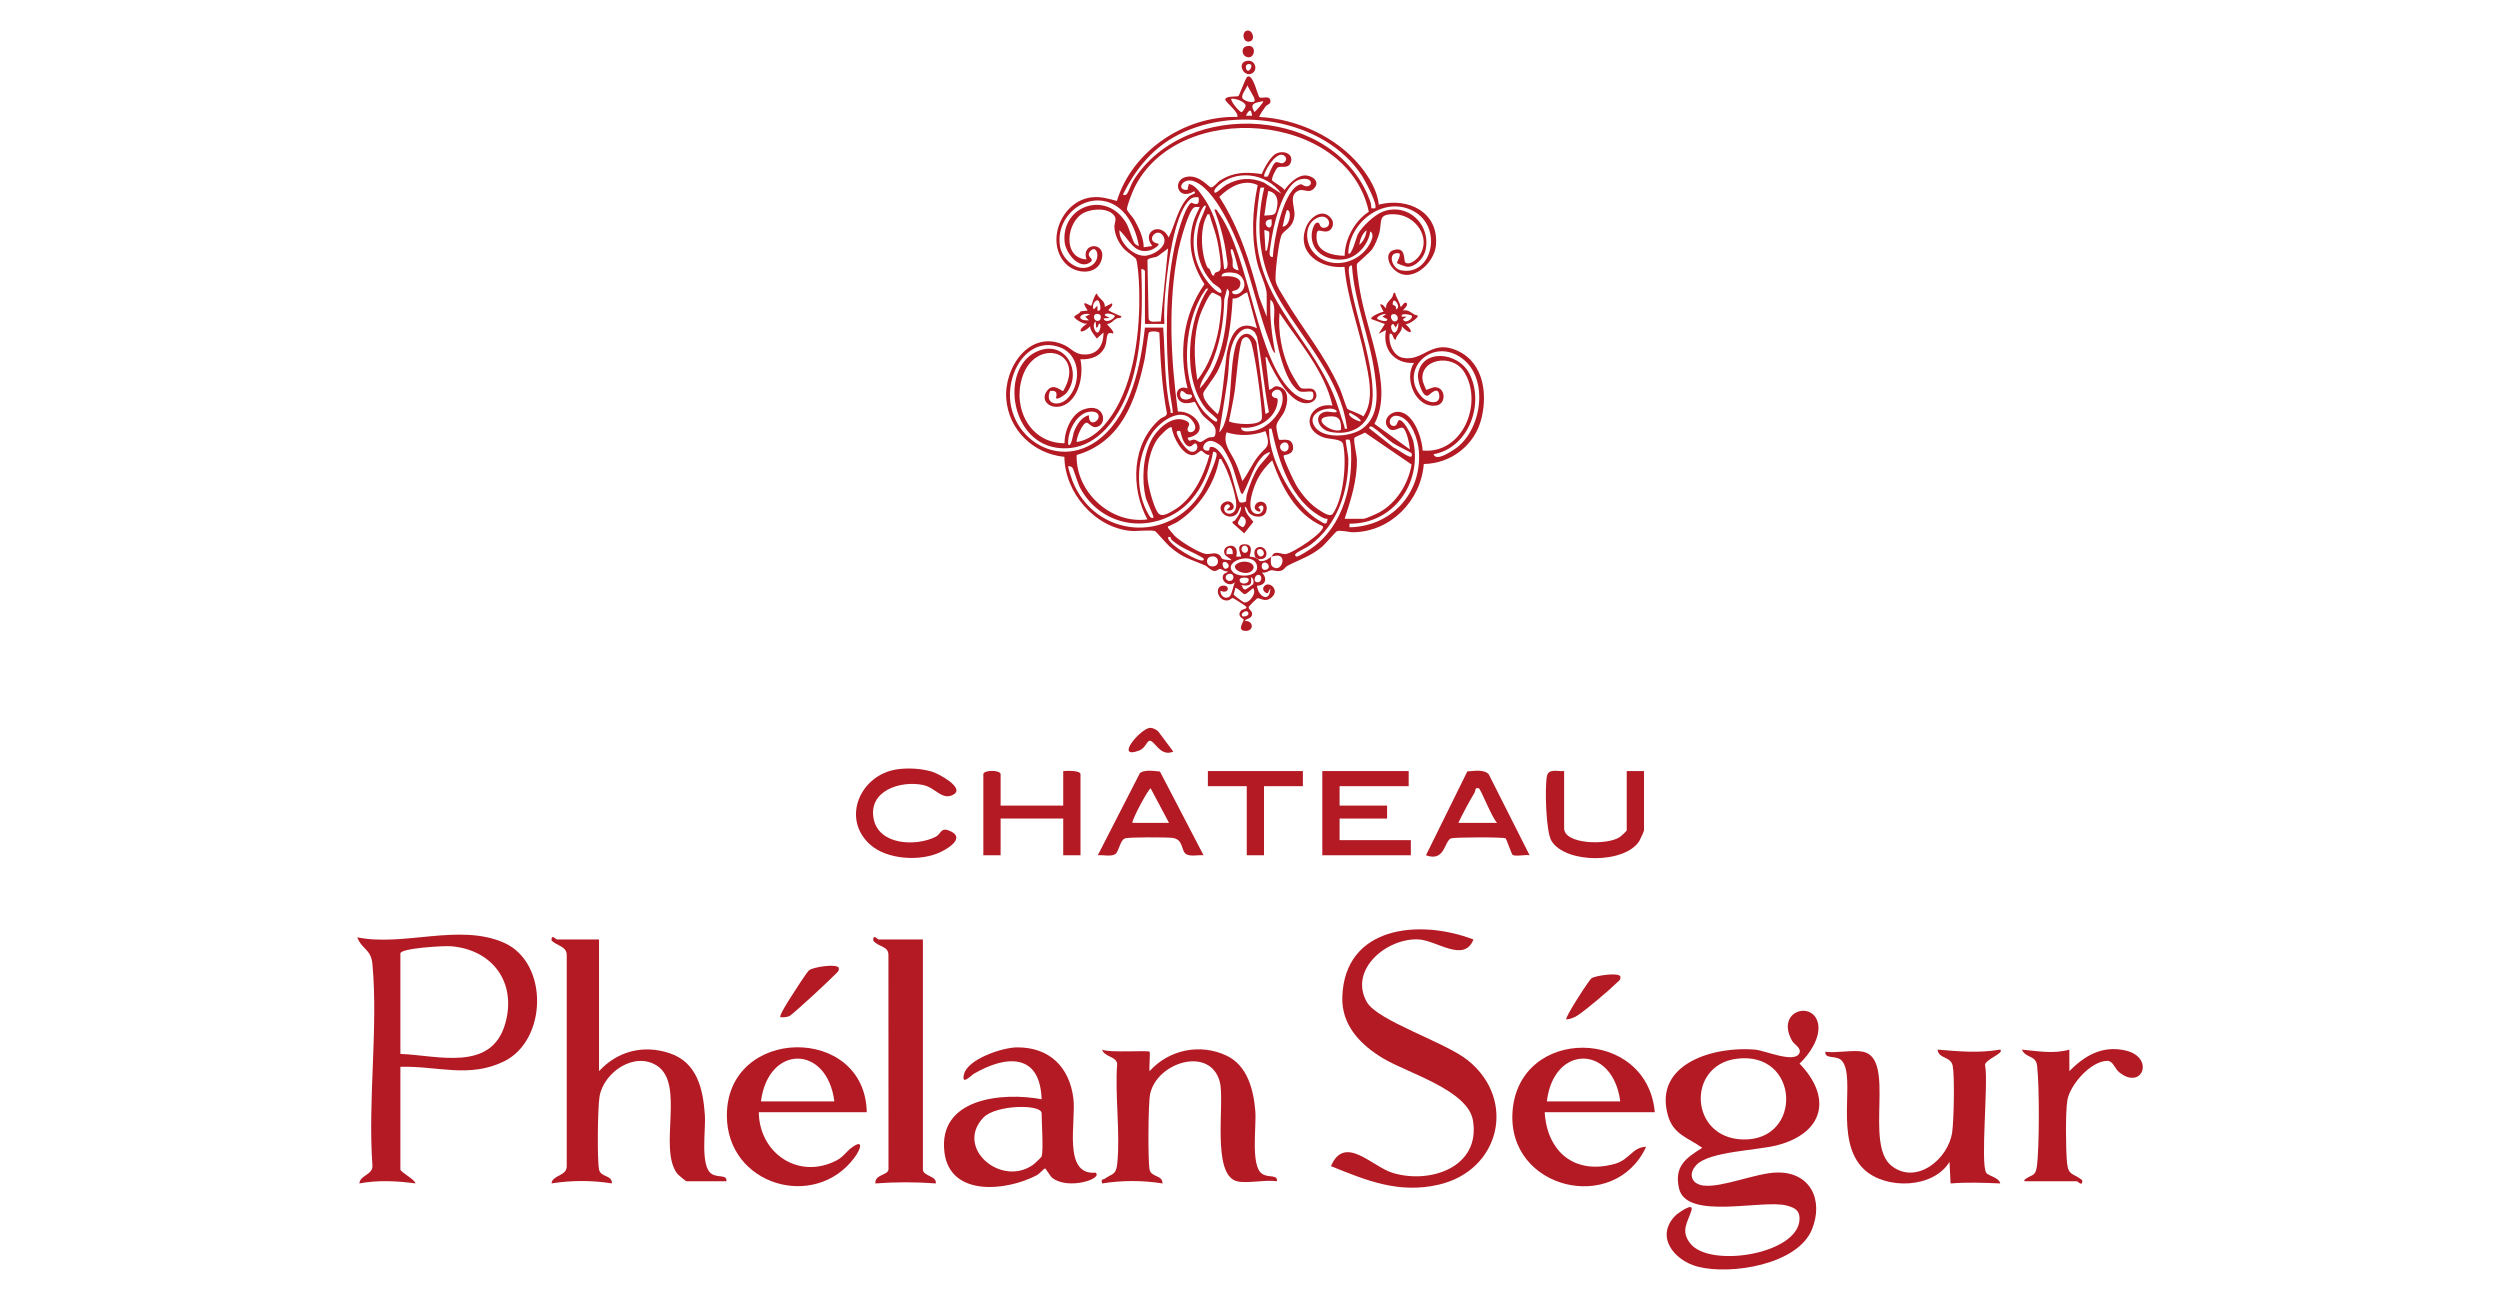
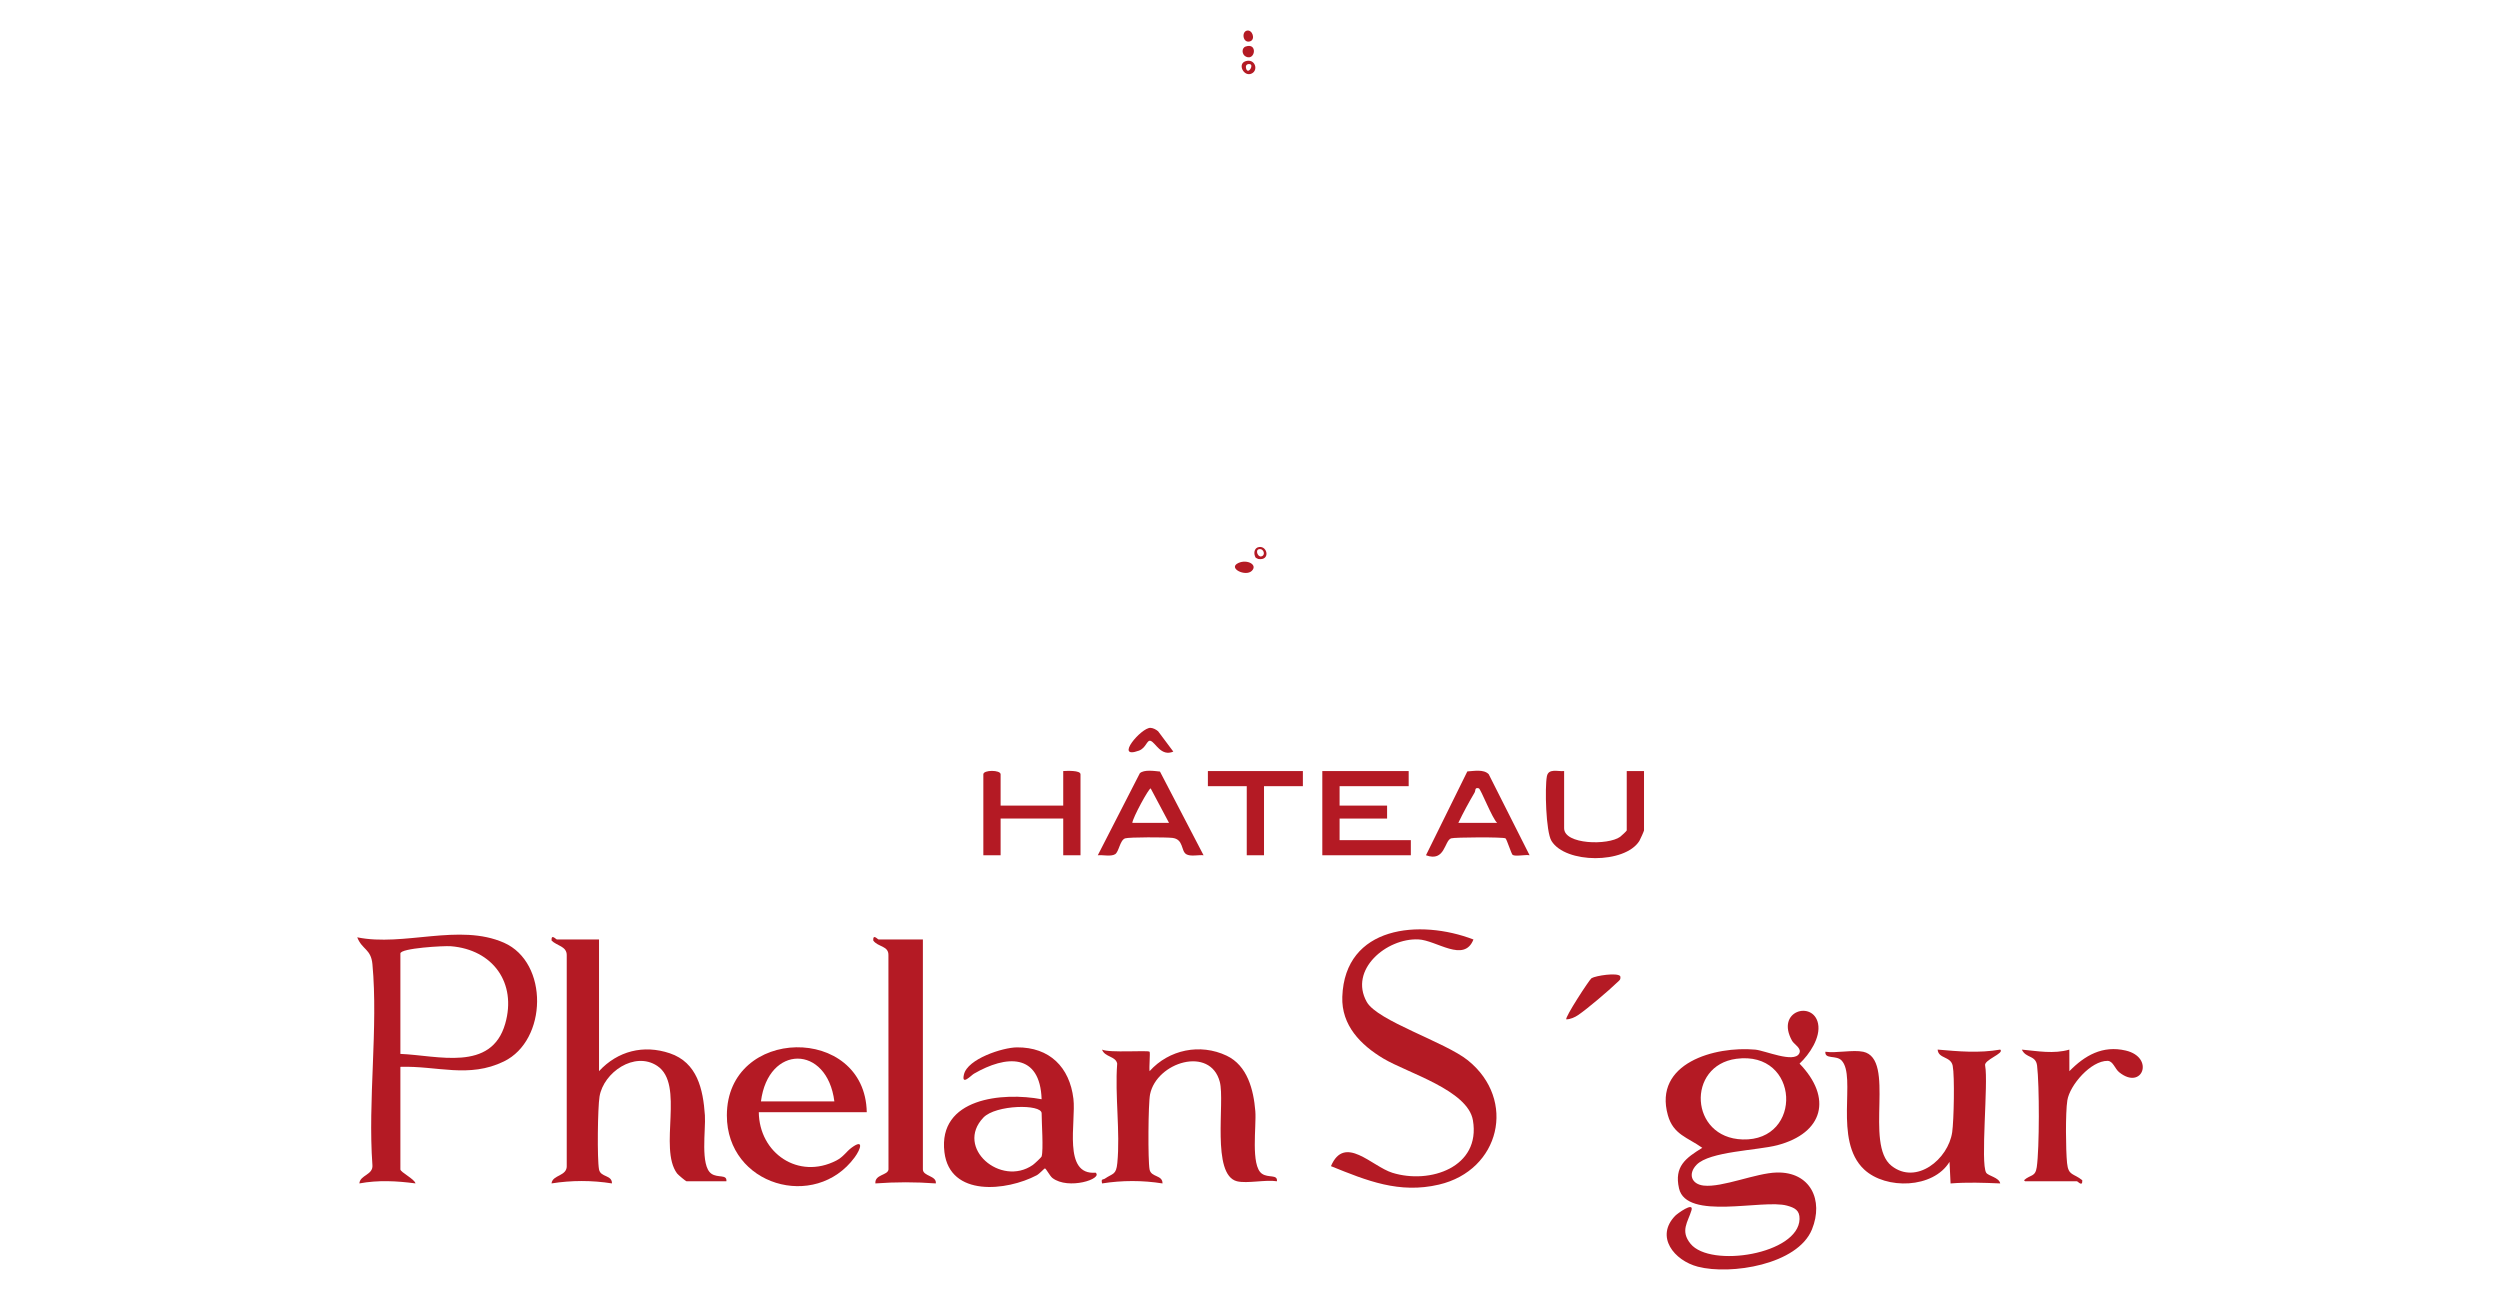
<svg xmlns="http://www.w3.org/2000/svg" id="Calque_1" version="1.1" viewBox="0 0 200 104">
  <g id="sV3Shu">
    <g>
      <path d="M100.655,44.718c-.066-.033-.127-.066-.195-.097-.192-.296-.156-.798.266-.86.684-.101.916,1.118-.071.957ZM100.705,43.939c-.297.079-.079.622.18.577.407-.071.212-.681-.18-.577Z" fill="#b41a24" />
-       <path d="M100.765,7.786c.214.136.875-.243.873.356-.001.182-.268.22-.399.387-.074.094-.554.77-.486.828,3.01.158,6.177,1.598,8.082,3.948.687.848,1.371,1.971,1.464,3.066,2.339-.606,4.822.589,4.576,3.262-.095,1.04-1.079,2.206-2.14,2.348-1.345.181-2.232-1.645-1.274-1.963,1.075-.357.79.855.973.986.346.248.928-.265,1.121-.549.976-1.443-.308-3.232-1.939-3.31-1.424-.068-1.035.52-1.264,1.471-.084.351-.355.997-.557,1.294-.202.296-1.206,1.12-1.235,1.201-.077.221.15,1.656.208,2.001.317,1.908.98,3.75,1.385,5.629.37,1.717.651,3.55-.199,5.166l2.829,2.042c-.008-.36-.248-1.523-.536-1.708-.259-.167-.806.482-1.217-.044-.45-.575.146-1.239.775-1.249,1.264-.02,1.953,2.072,2.004,3.096,3.184.299,4.849-3.734,3.359-6.232-.979-1.642-3.714-1.061-3.342.712.012.057.243.634.272.655.055.041.487-.218.729-.204.844.05.878,1.336.093,1.464-1.66.272-2.654-2.163-1.797-3.402-1.567.082-2.557-1.096-2.241-2.631l-.583.292.487-.778-1.072-.391c-.17-.18.816-.589.974-.585l-.292-.583c.287-.055.312.2.485.291-.023-.396.264-.571.476-.843.075-.096.094-.309.111-.325.182-.182.161.074.193.146.136.307.321.594.391.924.124-.016.286-.494.485-.291.154.157-.331.557-.292.583.531-.13.721.358,1.169.392.134.141-.752.775-.974.682.792.732.356.914-.291.194.039.462-.451.641-.489,1.071-.291-.061-.162-.563-.485-.486-.125.718.256,1.764,1.045,1.925,1.547.317,2.229-1.316,4.017-.706,2.348.801,2.801,3.336,2.293,5.502-.506,2.158-2.41,3.665-4.627,3.702-.231,2.912-2.613,5.393-5.6,5.459-.42.009-1.005-.191-1.349-.084-.082.026-.955,1.049-1.19,1.245-.926.774-1.757.999-2.765,1.521-.168.087-.268.315-.49.386-.368.118-.571-.049-.821-.025-.185.018-.463.271-.743.167.467.496.32,1.034-.39,1.072.109.914,1.06,1.382,1.071.194l-.195.389c-.081.091-.568-.22-.3-.543.395-.476,1.289.306.599.89-.56.474-.912-.023-1.172.088-.042.018-.62.595-.642.637-.129.255.348.312.236.71-.081.289-.481.244-.571.457.722-.065.757.824.048.789-.732-.036-.106-.721-.138-.927-.007-.043-.584-.237-.212-.7.102-.128.574-.118.398-.329-.04-.047-.978-.66-1.039-.669-.112-.016-.235.154-.379.179-.85.15-1.17-1.173-.383-1.177.592-.004.382.732-.243.399-.027.395.369.743.722.479.194-.145.305-.885.445-1.161-.443.463-1.199-.086-.929-.586.09-.167.34-.121.345-.29-.225.089-.49-.191-.616-.179-.139.014-.238.195-.48.162-.283-.039-.51-.355-.728-.449-1.219-.523-1.771-.579-2.853-1.531-.213-.188-1.056-1.176-1.135-1.203-.36-.123-1.441.026-1.931-.017-2.893-.257-5.289-3.066-5.324-5.927-2.467-.24-4.465-2.143-4.65-4.653-.186-2.522,1.904-5.584,4.667-4.278.496.234.805.681,1.41.735,1.178.105,1.702-.657,1.703-1.754l-.534.487c-.207-.298-.512-.596-.538-.973-.782.745-1.152.346-.196-.245-.252.162-.983-.317-1.069-.487-.07-.139.455-.26.508-.471l.563-.065c-.726-1.085.21-.313.291-.389.04-.037.226-.863.439-.972.152.44.7.57.634,1.07l.583-.292c.124.232-.29.491-.29.535-0.0.09.701.359.833.43.067.036.32.036.139.202-.014.012-.251.009-.361.075-.236.143-.407.404-.71.414-.041.053.586.55.486.778-.667-.27-.44.467-.634.973-.319.832-1.155,1.127-1.996,1.073.261,1.148-.044,2.862-1.078,3.549-1.059.704-2.308-.148-1.553-1.066.528-.642,1.14.137,1.266.049,1.869-3.213-2.245-4.327-3.282-1.092-.793,2.473.622,5.277,3.382,5.281-.009-.997.541-2.346,1.53-2.707,1.723-.629,1.986,1.33.937,1.418-.27.023-.539-.332-.684-.355-.311-.049-.87,1.223-.809,1.546,1.408-.222,2.453-1.493,3.133-2.662,1.639-2.814,2.014-7.034,1.838-10.249-.019-.353-.11-1.466-.22-1.728-.05-.119-.787-.602-1.002-.848-.398-.456-.713-1.098-.733-1.711-.011-.337.193-.601.011-.877-.458-.69-1.772-.601-2.433-.277-1.443.706-1.752,3.641.185,3.74-.458-1.376,1.608-1.45,1.22.004-.343,1.286-2.091,1.212-2.926.29-1.608-1.776-.232-5.02,2.145-5.26.76-.077,1.286.108,1.995.291,1.228-4.028,5.462-6.831,9.644-6.722.108-.427-1.02-1.217-.974-1.41.069-.291.937-.191,1.056-.261.073-.043.563-1.446.702-1.539.459-.31.849,1.555.982,1.64ZM100.363,8.09c.03-.034-.014-.224-.044-.295l-.539-.969c-.07.316-.468.668-.397,1.004.043.205.801.464.981.261ZM98.512,7.897c-.13.129.656,1.112.824,1.071.072-.018.374-.437.303-.582-.146-.295-.801-.518-1.127-.489ZM101.044,8.091c-.607.138-1.138.148-.68.876.104-.102.773-.783.68-.876ZM100.07,8.871c-.154-.114-.356.276-.389.388l.487 0c.022-.02-.082-.377-.098-.389ZM110.006,16.663c.26-.252-.826-2.263-1.049-2.604-3.024-4.622-10.449-5.741-15.089-3.063-1.83,1.056-3.101,2.674-4.025,4.547.042.102.229.075.299-.012.155-.195.351-.807.536-1.101,4.223-6.692,16.319-5.886,18.97,1.765.048.14.05.452.068.468.011.01.281.01.291-0ZM109.506,16.939c-1.726-8.065-15.313-9.05-18.775-1.871-.145.3-.578,1.393-.575,1.665.002.167.463.626.582.837.374.661.752,1.434.76,2.211l.682-.099c-.918-1.188.71-1.977,1.315-.681.505-1.007.78-2.547,1.656-3.312.191-.167.593-.164.389-.39-1.409.861-1.824-1.052-.485-1.172.986-.088,1.663.882,1.834.867.23-.02.502-.422.715-.555,1.105-.691,2.063-.69,3.331-.517.192-.467.703-1.401,1.146-1.629.611-.315,1.486.023,1.154.765-.208.464-.754.187-1.02.343-.134.079-.527.895-.446,1.022.12.188.832.486.981.778.357-.466.946-1.106,1.571-1.163.599-.054,1.336.454.817,1.02-.446.487-.825-.007-1.266.195-.823.377-.237,1.348-.319,2.018-.126,1.034-.842,1.081-1.048,1.584-.206.502-.546,3.159-.443,3.66.085.412.474.975.695,1.349,1.493,2.523,3.204,4.477,4.441,7.249.115.258.53,1.542.59,1.602.066.067,1.099.426,1.283.6.924-1.307.412-3.296.108-4.768-.497-2.407-1.399-4.728-1.619-7.197-1.87.178-3.872-1.077-3.085-3.155.327-.863,1.421-1.628,2.069-.649.207.312.065.837-.309.948-.548.163-.945-.468-.91.553.039,1.14,1.315,1.404,2.246,1.416.019-1.34.803-2.792,1.934-3.524ZM101.421,14.117c.053-.034.376-.974.599-1.112.171-.106.359.066.532.055.281-.018.484-.375.204-.594-.673-.525-1.773,1.513-1.614,1.664.012.011.239.012.279-.013ZM102.506,15.493c-1.178-1.687-3.758-2.013-5.213-.487-.157.164-.239.493,0,.39.153-.066.586-.487.837-.625.983-.538,1.929-.6,2.98-.171l1.396.893ZM101.823,20.559c.081-1.359.77-5.039,2.013-5.735.348-.195.345.022.591.069.625.119.675-.791-.392-.547-1.475.338-2.237,4.015-2.393,5.302-.036.3-.229.956.18.911ZM102.018,28.255c-.233-.155-.319-.547-.415-.802-.87-2.301-1.386-4.729-2.212-7.042-.569-1.593-2.23-5.485-3.994-5.945-.823-.214-1.332.767-.4.726l.107-.478c.51.085.866.644,1.15,1.041,1.192,1.666,1.465,3.787,1.675,5.778.45.03.221-.777.18-1.106-.152-1.221-.524-2.521-.96-3.666.207-.045.221.105.309.226,2.631,3.633,2.994,12.013,6.119,14.533.372.3,1.689.985,1.47-.085-.056-.271-.806.035-1.134-.155-1.186-.687-1.871-4.121-1.99-5.412-.056-.602.216-1.509-.292-1.899-.068,1.443.124,2.873.388,4.286ZM101.337,25.333v-1.802c0-.6-.573-1.721-.751-2.464-.495-2.073-.408-4.186.029-6.259-1.119-.536-2.283.163-3.071.942,1.581,2.429,2.456,5.213,3.181,8.002l.61,1.581ZM101.142,15.008c-.079.01-.271-.02-.291-.001-.102.095-.336,2.434-.349,2.765-.235,5.952,4.007,8.736,6.141,13.702.367.853.597,1.737.903,2.608.055.157-.05.26.219.213-.486-3.904-3.354-6.919-5.3-10.139-1.726-2.855-2.101-5.902-1.324-9.148ZM101.142,17.247c.803-.06.936.056,1.046-.852.058-.48-.099-.951-.61-1.093-.21-.059-.126.106-.157.226-.146.573-.167,1.146-.279,1.72ZM93.154,25.917h-1.559v-4.237c0-.059-.201-.187-.292-.146.102,2.862.095,5.997-.71,8.788-.791,2.742-2.78,6.013-6.114,5.488-3.809-.6-4.468-6.646-1.33-7.77,2.139-.766,3.431,1.718,2.197,3.366-.125.167-.717.591-.862.452-.036-.034.291-.707-.478-.574-.463,1.071.69,1.276,1.358.627,1.14-1.107,1.137-3.428-.491-4.095-1.717-.703-3.153.438-3.746,2.001-1.668,4.4,3.257,8.362,7.007,5.156,2.365-2.022,3.14-5.805,3.461-8.764h1.461c.161,2.107.083,4.532.582,6.582.04.165-.096.283.197.236-.068-.695-.234-1.4-.291-2.095-.3-3.647-.325-7.582.417-11.173.153-.738.763-3.117,1.334-3.541.045-.034.753.46.586-.433-.421-.043-.603.049-.861.357-1.116,1.326-1.579,5.067-1.757,6.815-.098.964-.167,2.013-.11,2.959ZM89.808,16.892c-2.144-2.112-5.457.016-5.008,2.816.173,1.08,1.48,2.204,2.545,1.52.79-.507.388-1.768-.142-1.116-.362.445.384.574.059.838-.898.727-2.015-.708-2.096-1.607-.261-2.889,3.341-4.146,4.923-1.514.271.451.488,1.387.684,1.654.044.06.319.22.335.2-.146-.944-.614-2.115-1.3-2.791ZM96.466,16.469c-.215-.239-.714,1.213-.751,1.342-.456,1.604-.227,3.12.712,4.493.141.206,1.027,1.339,1.306,1.08-.032-.389-.511-.535-.734-.775-1.212-1.304-1.486-3.054-1.046-4.756.06-.233.571-1.322.514-1.384ZM95.979,16.566c-.134.006-.296-.029-.422.015-.467.165-1.186,2.905-1.3,3.473-.836,4.183-.597,8.667-.026,12.871,1.425-.077,2.684,1.718.775,2.099.156.437.237.123.53.148.184.016.334.194.493.191.134-.003.44-.264.631-.342.339-.138.564.142.59-.486.025-.619-.673-.875-1.073-1.363-.174-.213-.545-.983-.592-1.019-.056-.042-.924.368-1.303-.202-.383-.577.096-1.151.724-.871-.725-2.888-.365-5.88,1.348-8.344-.963-1.515-1.395-3.131-.908-4.903.131-.475.332-.832.534-1.267ZM111.955,20.268c-1.001-.19-.632,1.184.069,1.343,2.543.575,3.477-3.445,1.034-4.735-2.362-1.248-5.14.91-5.194,3.392.25.282.66-1.338.761-1.527.327-.609,1.346-1.561,1.993-1.806,2.009-.761,3.911,1.045,3.413,3.121-.143.594-.796,1.307-1.439,1.289-.134-.004-.795-.247-.832-.299-.046-.066.332-.565.194-.777ZM103.089,16.858c-.15-.155-.167.035-.204.136-.126.343-.173.774-.282,1.13.529.017.727-1.017.486-1.266ZM96.757,17.15c-.221-.04-.155.013-.217.124-.572,1.035-.455,3.03.033,4.082.044.096.15.101.212.202.079.128.153.614.36.46.008-.006-.019-.131.068-.195.117-.086.342-.064.405-.257.125-.379-.128-1.811-.225-2.277-.153-.734-.447-1.419-.638-2.14ZM105.514,17.845c.074.043.079.489.527.363.635-.179.154-1.343-.857-.668-.832.555-.735,1.831-.196,2.535,1.051,1.376,3.078,1.216,4.193-0.0.266-.29.939-1.275.437-1.561-.119,1.054-1.106,2.162-2.188,2.244-1.294.098-2.555-.577-2.495-2.002.012-.272.202-1.129.579-.911ZM101.726,17.54c-1.0.055-.126,1.116-0.0.437.025-.137-.008-.296 0-.437ZM92.667,19.489c.145.154-.465.478-.601.518-1.371.402-1.7-.865-2.515-1.59-.04.957,1.063,2.046,1.996,2.045.706-0,2.01-.796,1.5-1.597-.495-.777-1.505.469-.379.624ZM101.516,18.53c-.021-.035-.341-.147-.373-.113l.098,1.655c.138.023.141-.172.166-.27.056-.226.202-1.123.11-1.272ZM108.741,19.586c.34-.265.558-.743.583-1.169-.334.252-.529.763-.583,1.169ZM93.446,19.879l-.808.603c-.203.149-.769.118-.841.334l.091,4.663c.074.414.655.196.975.244l.584-5.844ZM98.608,19.976c-.313-.228-.045.541-.01.742.085.486-.191.774.498.914-.046-.226-.418-1.605-.487-1.656ZM108.155,21.242c-.402-.058-.216.711-.182,1.01.333,2.869,2.487,8.072,1.649,10.636-.467,1.429-1.797,1.957-3.225,1.656-1.046-.22-1.364-1.524-.238-1.618.115-.01.999.193.73-.091-.393-.414-2.409.081-1.758,1.222.636,1.114,2.935.904,3.852.238,1.414-1.027,1.204-2.879.995-4.404-.4-2.926-1.627-5.685-1.823-8.649ZM98.61,23.289c-.181.23.373.467.78-.048.399-.505.008-1.266-.557-1.394-.278-.063-1.143-.141-1.099.271.574-.087,1.844-.012,1.412.878-.11.226-.517.269-.536.293ZM96.661,23.093c-.201-.045-.223.103-.315.22-.219.279-.504.867-.646,1.205-1.009,2.398-1.149,6.257.573,8.362.101.123.922.99,1.069.83.12-.132-.048-.242-.12-.321-.212-.229-.535-.433-.754-.704-1.937-2.399-1.485-7.127.193-9.592ZM95.98,31.08c1.75-1.87,2.123-4.595,2.24-7.061.014-.298.263-.672-.051-.925l-.23.839c-.033,1.796-.349,3.694-1.097,5.332-.285.623-.791,1.169-.862,1.816ZM95.785,30.398c.918-1.113,1.479-2.75,1.726-4.166.075-.427.334-2.274.125-2.508-.029-.033-.601-.32-.636-.317-.251.021-.902,1.512-.998,1.803-.558,1.697-.489,3.447-.217,5.188ZM99.778,23.385c-.413.137-.664.551-1.164.491-.116,1.914-.367,4.189-1.254,5.906-.166.321-1.069,1.526-1.089,1.644-.103.603.731,1.303,1.122,1.698.294.004.666-4.409.759-4.889.255-1.309.815-2.732,2.404-1.976l-.778-2.874ZM87.892,24.067c-.245-.208-.613.406-.387.681l.29-.292.001.39c.446.125.139-.742.095-.779ZM111.664,24.748c.442-.111-.027-.837-.195-.681-.011.01-.081.258-.05.291.101.11.324.068.245.39ZM87.212,25.139c-.819-.191-1.229.549-.098.485l-.292-.29.389-.194ZM89.16,25.237c-.037-.049-.762-.318-.778-.003l.388.195-.486.049c.16.495,1.018-.053.876-.242ZM106.597,32.444c-.641-2.78-2.676-5.071-4.238-7.402-.121,1.518.174,3.158.812,4.546.118.257.717,1.336.894,1.444.334.204,1.026-.223,1.225.436.135.447-.273.759-.691.789-1.426.102-2.645-2.388-3.163-3.465-.024-.05-.098-.33-.197-.192l.294,2.58c.387-.075.302-.376.78-.249.863.231.729,1.274.462,1.93-.192.471-.66.838-.668,1.288-.002.12.173.983.213,1.016.145.124.981-.254,1.115.494.134.742-.659.7-.735.782-.115.124.824,2.083.993,2.367.478.797,1.136,1.574,1.937,2.057.241.145.789.532,1.0.231.852-1.214,1.123-4.133.818-5.561-.097-.455-1.098-.371-1.587-.551-1.897-.699-1.115-2.827.735-2.538ZM87.981,25.615c.071-.045.165-.407-.045-.472-.676-.208-.438.775.045.472ZM110.883,25.139c-.173-.104-.855.208-.682.388.031.032.812.343.779.002l-.39-.195.292-.195ZM111.421,25.138c-.297.079-.079.622.18.577.407-.071.212-.681-.18-.577ZM112.929,25.237c-.028-.034-.933-.256-.78.095l.39.001-.293.195c.099.448.884-.048.682-.292ZM87.7,26.21l-.049-.487c-.276.169-.124.776.098.876.257.115.424-.868.147-.681-.015.01-.038.301-.196.292ZM111.857,25.821l-.195.389-.195-.293c-.342.049-.12.641.051.682.267.063.396-.585.339-.779ZM100.333,26.532c-.699-.645-1.376.126-1.654.77-.435,1.009-.325,1.994-.471,3.036-.199,1.421-.451,2.833-.669,4.249.122-.078.315-.435.364-.56.728-1.899.429-4.493.946-6.36.29-1.048,1.138-1.377,1.663-.291l.728,5.75.275-.155c-.408-1.995-.544-4.047-.955-6.033-.069-.121-.128-.314-.227-.405ZM92.751,26.614c-.16-.131-.761-.142-.849 0-.057.092-.263,1.805-.337,2.147-.714,3.308-1.845,6.591-5.431,7.639-.104,2.932,2.722,5.554,5.657,5.151-1.365-2.521-1.269-6.08,1.021-8.036.19-.162.504-.167.541-.441-.403-2.132-.521-4.296-.603-6.461ZM98.317,33.707c.469.247,2.426.382,2.614-.158.047-.136.024-.323.016-.469-.075-1.317-.478-4.275-.806-5.528-.091-.346-.348-.825-.729-.441-.285.288-.528,3.432-.624,4.099-.12.836-.309,1.67-.471,2.497ZM114.683,36.342c.203.586,1.321-.167,1.686-.409,2.166-1.439,2.81-5.643.586-7.271-2.423-1.773-5.127,1.032-3.2,3.102.443.476,1.467.668,1.388-.134-.084-.846-.809-.005-.916.024-.462.126-.838-1.284-.792-1.668.253-2.111,3.214-1.881,4.125-.079,1.223,2.421-.074,5.924-2.877,6.434ZM99.292,34.198c-.019.411.625.314.914.281,1.179-.138,2.528-1.537,2.4-2.766-.106-1.013-1.137-.365-.793.008.222.241.459-.056.393.468-.165,1.315-1.654,2.205-2.914,2.009ZM95.298,31.568c-.014-.014-.253.012-.386-.051-.109-.052-.451-.511-.498.003-.068.739,1.244.406.884.048ZM87.772,33.052c-.082-.081-.298-.12-.416-.125-1.162-.046-1.998,1.593-1.897,2.634.238.276.402-.869.44-.971.206-.544.6-1.249,1.215-1.367-.043,1.125,1.149.313.658-.171ZM108.837,33.71c.163-.153-.84-.726-.875-.681-.235.298.82.733.875.681ZM92.277,41.406c.062-.058-.545-1.31-.612-1.579-.348-1.405-.237-3.291.429-4.594.453-.886,1.669-2.065,2.738-1.593.668.295-.007.529.218.854.164.236.832-.016.46-.656-.845-1.451-2.644-.189-3.333.796-1.302,1.861-1.435,4.709-.218,6.65.088.141.233.201.318.122ZM107.961,42.185c3.355-.072,5.793-2.718,5.551-6.086-.064-.889-.554-2.38-1.437-2.751-.957-.402-1.146.723-.575.734.346.007.244-.525.502-.468.384.086.998,1.352,1.078,1.748.669,3.343-1.633,6.56-5.119,6.532l0.0.291ZM107.28,34.393c.042-.816-.161-1.166-1.024-1.074-1.403.148.307,1.379,1.024,1.074ZM112.916,36.256c-.049-.069-1.199-.616-1.48-.809-.526-.362-1.051-.893-1.575-1.25-.154-.105-.268-.139-.34.051l1.956,1.548c.393.174.919.622,1.309.737.2.059.186-.197.13-.277ZM93.738,34.197c-.193-.163-1.02.749-1.152.942-.562.82-.842,2.107-.782,3.089.039.639.463,2.265.821,2.782.294.425.871.036,1.204-.148,1.571-.866,2.478-2.804,2.932-4.472-.294.045-.548-.313-.647-.336-.117-.027-.379.34-.684.355-.843.043-1.613-1.485-1.69-2.212ZM101.725,34.295c-.255-.04-.198.045-.197.245.017,2.263,2.002,5.96,4.005,7.101.395.225.613.468.674-.137-.123.001-.249-.02-.36-.077-2.603-1.349-3.537-4.466-4.123-7.131ZM94.418,34.49c-.019-.017-.324-.091-.279.133.082.404.727,1.402,1.135,1.505.358.09.627-.223.463-.568-.228-.342-.354.442-.822.043-.362-.309-.45-1.072-.496-1.113ZM101.239,34.49c-1.003.367-2.094.419-3.116.097-.313.93.322,1.557.698,2.37.224.484.407,1.018.569,1.527.469-.607.755-1.326,1.225-1.94.641-.836,1.104-.699.624-2.054ZM107.571,41.504h1.51c.161,0,1.046-.396,1.248-.506,1.384-.752,2.344-2.296,2.595-3.838l-3.728-2.554c-.136.098-.829.349-.85.437-.074.3.196,1.324.204,1.733.031,1.621-.482,3.214-.978,4.729ZM107.952,35.179c-.032-.02-.271-.017-.283-.007-.059.049.196,1.27.198,1.514.028,2.619-.889,5.305-3.031,6.904-.332.247-.916.485-1.159.692-.138.118-.029.231.049.242.172.023,1.049-.556,1.248-.699,2.537-1.815,3.301-5.144,3.09-8.122-.008-.106-.058-.491-.111-.524ZM97.699,35.692c-.185-.188-.618-.439-.886-.42-.496.034-.797.697-.299.778.469.077.02-.362.485-.291.576.088,1.155,1.253,1.366,1.752.203.481.665,2.481.782,2.631.102.131.486.023.52-.018.03-.035.037-.409.078-.554.201-.713.528-1.565.928-2.189.241-.377,1.629-1.712.465-.996-.872.807-1.111,2.01-1.629,2.948-.048.087-.072.264-.216.124-.087-.085-.587-1.911-.764-2.306-.167-.375-.562-1.187-.83-1.459ZM102.531,36.023c.262.268.647-.019.545-.392-.147-.542-.983-.057-.545.392ZM85.459,37.315c-.045.04.28,1.008.342,1.167,1.802,4.545,7.759,5.047,10.316.871.266-.434,1.293-2.678,1.211-3.051-.025-.114-.161-.183-.278-.155-.339,1.921-1.355,3.949-3.088,4.949-2.733,1.577-6.05.719-7.547-2.059-.194-.36-.523-1.504-.62-1.621-.083-.101-.276-.154-.338-.1ZM101.727,44.523c.063-.045.085-.224.263-.275.304-.088.557.095.846.077.562-.035,3.272-1.827,2.982-2.235-2.168-.94-3.293-3.152-4.042-5.262-.46.424-.867.913-1.157,1.473-.285.549-1.014,2.416-.254,2.763.794.362.96-1.062.292-.486.604.576-.481.376-.248-.144.238-.531,1.139-.345.886.488-.173.569-1.05.492-1.377.1-.141-.169-.127-.415-.334-.493.003.51.407.851.687,1.215l-.733.926-.928-.827c-.058-.185.11-.116.191-.217.252-.315.486-.671.489-1.096-.192.135-.17.448-.395.627-.724.577-1.697-.445-1.024-.926.729-.521,1.312.759.25.591l.293-.293c-.105-.349-.459-.14-.482.145-.047.571.967.652.968-.289.002-.814-.691-2.825-1.145-3.528-.062-.096.01-.174-.218-.126-.331,1.958-1.647,3.924-3.32,5.009-.205.133-.441.206-.647.328-.059.034-.191.002-.122.165.022.053.451.563.529.64.434.424,1.889,1.334,2.464,1.437.431.077.728-.21,1.151.116.096.074.088.228.217.291.151.073.517.078.702.1-.095-.194-.433-.264-.536-.489-.34-.747,1.246-1.104.926.198l.389-.001c.058-.054-.563-1.034.341-.983.759.043.297.938.341.982.017.018.37.044.488.098.045.07.119.085.195.097.032.016.028.172.218.172.374.001.581-.173.854-.367-.081.081-.109.642.047.781.688.614,1.248-.85.395-.862-.052-.001-.426.065-.442.081ZM99.293,41.309c-.231.458-.496.59.141.876.336-.254.315-.823-.141-.876ZM93.639,42.966c-.019-.016-.194-.035-.194.049.001.554,2.542,2.044,2.826,1.8.142-.122-.17-.257-.239-.296-.842-.475-1.499-.641-2.288-1.321-.089-.077-.093-.223-.105-.233ZM99.548,43.654c-.372.064-.231.621.071.57.372-.064.231-.621-.071-.57ZM98.61,44.328c.086-.663-.57-.676-.488,0h.488ZM96.828,44.54c-.389.115-.349.705.083.765.761.106.669-.989-.083-.765ZM98.635,45.765c.459.482,2.202.401,1.903-.588-.316-1.045-2.74-.291-1.903.588ZM97.831,45.011c-.06.057.001.546.241.486.518-.13.018-.733-.241-.486ZM101.096,45.011c-.24.068-.229.678.175.57.455-.122.165-.666-.175-.57ZM98.383,45.903c-.482.04-.392.572-.017.572.419-0.0.397-.603.017-.572ZM100.619,45.991c-.221.036-.376.507-.108.578.482.128.526-.647.108-.578ZM99.875,46.278c-.169-.108-.845-.136-.681.241.126.288.829.194.681-.241ZM100.245,46.745c.082-.137.04-.52-.173-.565.122.699-.171.703-.778.632.13.103.111.349.338.348.037-0.0.594-.383.613-.415ZM100.264,47.056c-.05-.04-.533.507-.715.476-.114-.02-.613-.597-.744-.476.027.165-.125.386-.105.521.007.049.728.576.792.6.397.152,1.074-.688.773-1.121ZM99.389,49.296c.063.063.54-.003.486-.242-.084-.374-.709.019-.486.242Z" fill="#b41a24" />
      <path d="M135.726,93.181c-.695.72-.427,1.549.561,1.665,1.488.174,4.187-1.005,5.854-1.045,2.692-.065,3.768,2.208,2.816,4.552-1.147,2.824-6.503,3.664-9.128,2.983-1.897-.492-3.434-2.403-1.81-4.076.163-.167,1.517-1.16,1.298-.431-.281.937-.919,1.634-.073,2.673,1.595,1.957,8.645.832,8.72-1.976.019-.71-.395-.908-1.003-1.076-1.943-.537-8.051,1.213-8.639-1.379-.399-1.759.534-2.426,1.862-3.245-1.177-.839-2.316-1.053-2.752-2.602-1.179-4.186,3.78-5.545,6.982-5.255.79.072,3.079,1.093,3.519.32.24-.422-.405-.736-.567-1.027-1.349-2.413,1.698-3.244,2.079-1.375.226,1.11-.696,2.471-1.481,3.202,2.642,2.735,1.922,5.551-1.771,6.526-1.599.422-5.428.492-6.466,1.566ZM138.907,84.703c-3.994.532-3.749,6.325.5,6.453,4.869.147,4.588-7.131-.5-6.453Z" fill="#b41a24" />
      <path d="M47.922,75.157v10.536c1.491-1.614,3.562-2.138,5.662-1.431,2.197.74,2.666,2.875,2.808,4.964.079,1.151-.388,4.023.515,4.667.518.369,1.266.024,1.205.609h-3.195c-.049,0-.668-.513-.753-.628-1.498-2.028.637-7.132-1.587-8.604-1.81-1.198-4.291.52-4.614,2.451-.147.878-.197,5.007-.042,5.832.123.651,1.048.423,1.036,1.121-1.593-.254-3.235-.255-4.835,0,.078-.717,1.282-.55,1.217-1.459l-0-16.771c.028-.75-.803-.774-1.216-1.203-.028-.567.352-.084.43-.084h3.368Z" fill="#b41a24" />
      <path d="M32.031,85.348v8.204c0,.223,1.133.767,1.209,1.121-1.496-.2-3-.277-4.49.001.046-.673,1.11-.675,1.044-1.459-.376-5.175.47-10.982-0-16.08-.114-1.23-.823-1.147-1.216-2.15,3.718.766,8.162-1.148,11.741.434,3.597,1.59,3.466,7.804-.001,9.493-2.812,1.371-5.356.34-8.287.435ZM32.031,84.312c2.991.12,7.272,1.462,8.385-2.411.939-3.269-.983-5.931-4.348-6.203-.529-.043-4.037.148-4.037.582v8.032Z" fill="#b41a24" />
      <path d="M117.875,75.16c-.744,1.901-2.959.054-4.412-.008-2.538-.109-5.567,2.423-4.123,5.001.852,1.522,6.274,3.205,8.1,4.681,3.914,3.164,2.557,8.792-2.322,9.934-3.182.745-5.757-.307-8.642-1.476,1.091-2.563,3.266.017,4.912.53,3.002.936,7.089-.441,6.445-4.201-.413-2.412-5.216-3.778-7.156-4.934-1.822-1.086-3.373-2.662-3.293-4.944.2-5.698,6.222-6.223,10.49-4.584Z" fill="#b41a24" />
      <path d="M149.053,84.139c2.657.573.053,7.383,2.271,9.129,1.975,1.555,4.539-.523,4.852-2.697.133-.925.205-4.462.041-5.306-.151-.779-1.151-.55-1.205-1.298,1.694.147,3.311.295,5.007 0.0.377.303-1.369.83-1.205,1.298.26,1.377-.389,7.786.08,8.55.162.263,1.033.375,1.125.859-1.349-.056-2.626-.105-3.973.002l-.084-1.729c-1.296,2.136-5.085,2.242-6.829.611-2.499-2.337-.574-7.439-1.811-8.725-.426-.442-1.346-.066-1.293-.693.879.128,2.213-.174,3.023,0Z" fill="#b41a24" />
      <path d="M98.962,94.503c-2.07-.518-.957-6.343-1.377-7.95-.759-2.905-5.056-1.585-5.58.994-.15.737-.178,5.275-.04,6.007.123.651,1.048.423,1.036,1.121-1.598-.255-3.242-.253-4.835,0-.095-.412.07-.279.225-.385.645-.438.901-.287.994-1.245.244-2.504-.203-5.406-.01-7.957-.113-.601-1.008-.516-1.21-1.12.58.282,3.666.035,3.801.17.066.066-.051,1.283.001,1.555,1.547-1.727,4.052-2.24,6.161-1.24,1.668.791,2.158,2.726,2.298,4.438.098,1.198-.388,4.351.525,5.002.518.369,1.266.024,1.205.609-.888-.146-2.402.199-3.195,0Z" fill="#b41a24" />
      <path d="M87.648,93.813c.612.493-2.181,1.4-3.451.428-.213-.163-.515-.769-.607-.771-.043-.001-.43.433-.655.552-2.395,1.261-6.943,1.759-7.381-1.845-.528-4.349,4.662-4.82,7.775-4.238-.119-3.704-2.834-3.539-5.412-2.044-.227.132-1.021,1-.802.062.29-1.247,3.097-2.158,4.237-2.167,2.613-.021,4.219,1.584,4.521,4.112.222,1.86-.877,6.136,1.775,5.912ZM83.331,92.516c.153-.542,0-2.692,0-3.454,0-.754-3.676-.691-4.662.347-2.291,2.412,1.399,5.571,3.959,3.787.128-.09.682-.607.703-.679Z" fill="#b41a24" />
      <path d="M73.831,75.157v18.395c0,.556,1.117.497,1.035,1.122-1.637-.12-3.198-.12-4.835,0-.062-.73.99-.634,1.048-1.115l-.005-17.115c.037-.798-.837-.666-1.215-1.204-.028-.567.351-.084.43-.084h3.541Z" fill="#b41a24" />
      <path d="M69.34,88.975h-8.636c.034,3.278,3.167,5.428,6.201,3.869.57-.293.798-.717,1.218-1.027 1-.738.748.093.251.769-3.16,4.297-10.225,2.255-10.225-3.352 0-7.155,11.06-7.296,11.192-.259ZM66.749,88.112c-.577-4.561-5.293-4.564-5.873,0h5.873Z" fill="#b41a24" />
-       <path d="M132.385,88.975h-8.809c.19,3.178,2.403,5.029,5.603,4.135,1.218-.34,1.384-1.332,2.514-1.37-2.518,5.464-11.145,3.413-10.689-2.828.501-6.85,10.765-6.756,11.38.063ZM129.621,88.112c-.596-4.563-5.335-4.566-5.873,0h5.873Z" fill="#b41a24" />
      <polygon points="112.694 61.685 112.694 62.894 107.167 62.894 107.167 64.448 110.967 64.448 110.967 65.485 107.167 65.485 107.167 67.212 112.867 67.212 112.867 68.421 105.785 68.421 105.785 61.685 112.694 61.685" fill="#b41a24" />
      <path d="M80.049,64.448h5.009v-2.764c.279-.015,1.382-.074,1.382.259v6.477h-1.382v-2.936h-5.009v2.936h-1.382v-6.477c0-.362,1.382-.362,1.382,0v2.505Z" fill="#b41a24" />
-       <path d="M71.713,61.554c.893-.139,1.985-.08,2.847.18.586.177,2.612,1.298,1.741,1.816-.917.546-1.453-.546-2.46-.752-1.828-.374-4.409.471-3.944,2.734.427,2.078,3.374,2.206,4.958,1.41.411-.207.396-.75,1.038-.507,1.365.515.13,1.361-.669,1.74-1.596.756-4.273.605-5.624-.617-2.314-2.093-.767-5.553,2.113-6.003Z" fill="#b41a24" />
      <path d="M92.796,61.722l3.489,6.699c-.401-.047-1.042.123-1.383-.083-.44-.267-.195-1.197-1.111-1.307-.478-.058-3.475-.068-3.782.038-.421.145-.488,1.079-.803,1.27-.341.207-.982.037-1.383.083l3.365-6.565c.344-.307,1.146-.179,1.608-.133ZM93.522,65.83l-1.468-2.76c-.157.001-1.434,2.343-1.468,2.76h2.936Z" fill="#b41a24" />
      <path d="M125.13,61.685v4.577c0,1.308,3.521,1.379,4.483.683.108-.078.526-.473.526-.51v-4.75h1.382v4.75c0,.046-.304.731-.371.838-1.155,1.847-5.911,1.83-7.031-0-.453-.74-.537-4.257-.371-5.156.124-.671.857-.387,1.382-.432Z" fill="#b41a24" />
      <path d="M122.366,68.42c-.336-.065-1.123.117-1.353-.027-.102-.064-.472-1.262-.573-1.325-.185-.115-4.09-.09-4.349-.001-.552.189-.478,1.92-2.013,1.353l3.309-6.707c.544-.031,1.305-.191,1.709.222l3.272,6.486ZM116.667,65.83h3.109c-.378-.301-1.318-2.725-1.47-2.765-.353-.092-.238.169-.341.343-.463.789-.904,1.598-1.298,2.422Z" fill="#b41a24" />
      <polygon points="104.23 61.685 104.23 62.894 101.121 62.894 101.121 68.421 99.74 68.421 99.74 62.894 96.631 62.894 96.631 61.685 104.23 61.685" fill="#b41a24" />
-       <path d="M67.094,77.405c.063.277-.096.353-.253.522-.376.406-3.474,3.287-3.71,3.371-.229.081-.46.096-.699.077-.125-.112.659-1.327.791-1.539.219-.352,1.32-2.065,1.5-2.211.325-.264,2.143-.539,2.371-.219Z" fill="#b41a24" />
      <path d="M129.62,78.096c.065.287-.092.35-.261.514-.662.642-2.367,2.091-3.106,2.594-.265.18-.623.341-.949.344-.137-.137,1.852-3.193,2.018-3.292.344-.206,2.077-.47,2.299-.16Z" fill="#b41a24" />
      <path d="M93.866,60.129c-.992.42-1.415-.725-1.817-.86-.302-.101-.353.57-.938.783-2.006.73.199-1.86.926-1.824.219.011.444.132.611.272l1.218,1.629Z" fill="#b41a24" />
      <path d="M99.651,4.894c.75-.233,1.044.709.492.984-.628.313-1.182-.77-.492-.984ZM100.07,5.169c-.089-.089-.508-.085-.377.329.141.447.551-.155.377-.329Z" fill="#b41a24" />
      <path d="M99.648,3.723c.98-.341.779,1.154.035.813-.349-.16-.375-.694-.035-.813Z" fill="#b41a24" />
      <path d="M99.749,2.451c.438-.109.718.708.257.857-.562.181-.715-.743-.257-.857Z" fill="#b41a24" />
      <path d="M162.007,94.503l-.087-.087c.517-.463.905-.241,1.021-1.045.218-1.517.214-6.571.026-8.118-.104-.858-.889-.57-1.219-1.284,1.26.117,2.557.364,3.799-.001l.003,1.727c1.233-1.264,2.662-2.081,4.501-1.653,2.361.549,1.332,3.238-.523,1.732-.335-.272-.487-.9-.919-.905-1.329-.017-3.028,1.928-3.223,3.168-.155.988-.125,3.964-.021,5.008.104,1.033.52.802,1.218,1.374.027.568-.351.084-.43.084h-4.145Z" fill="#b41a24" />
      <path d="M100.144,45.669c-.502.496-1.959-.226-1.07-.632.7-.32,1.566.143,1.07.632Z" fill="#b41a24" />
    </g>
  </g>
</svg>